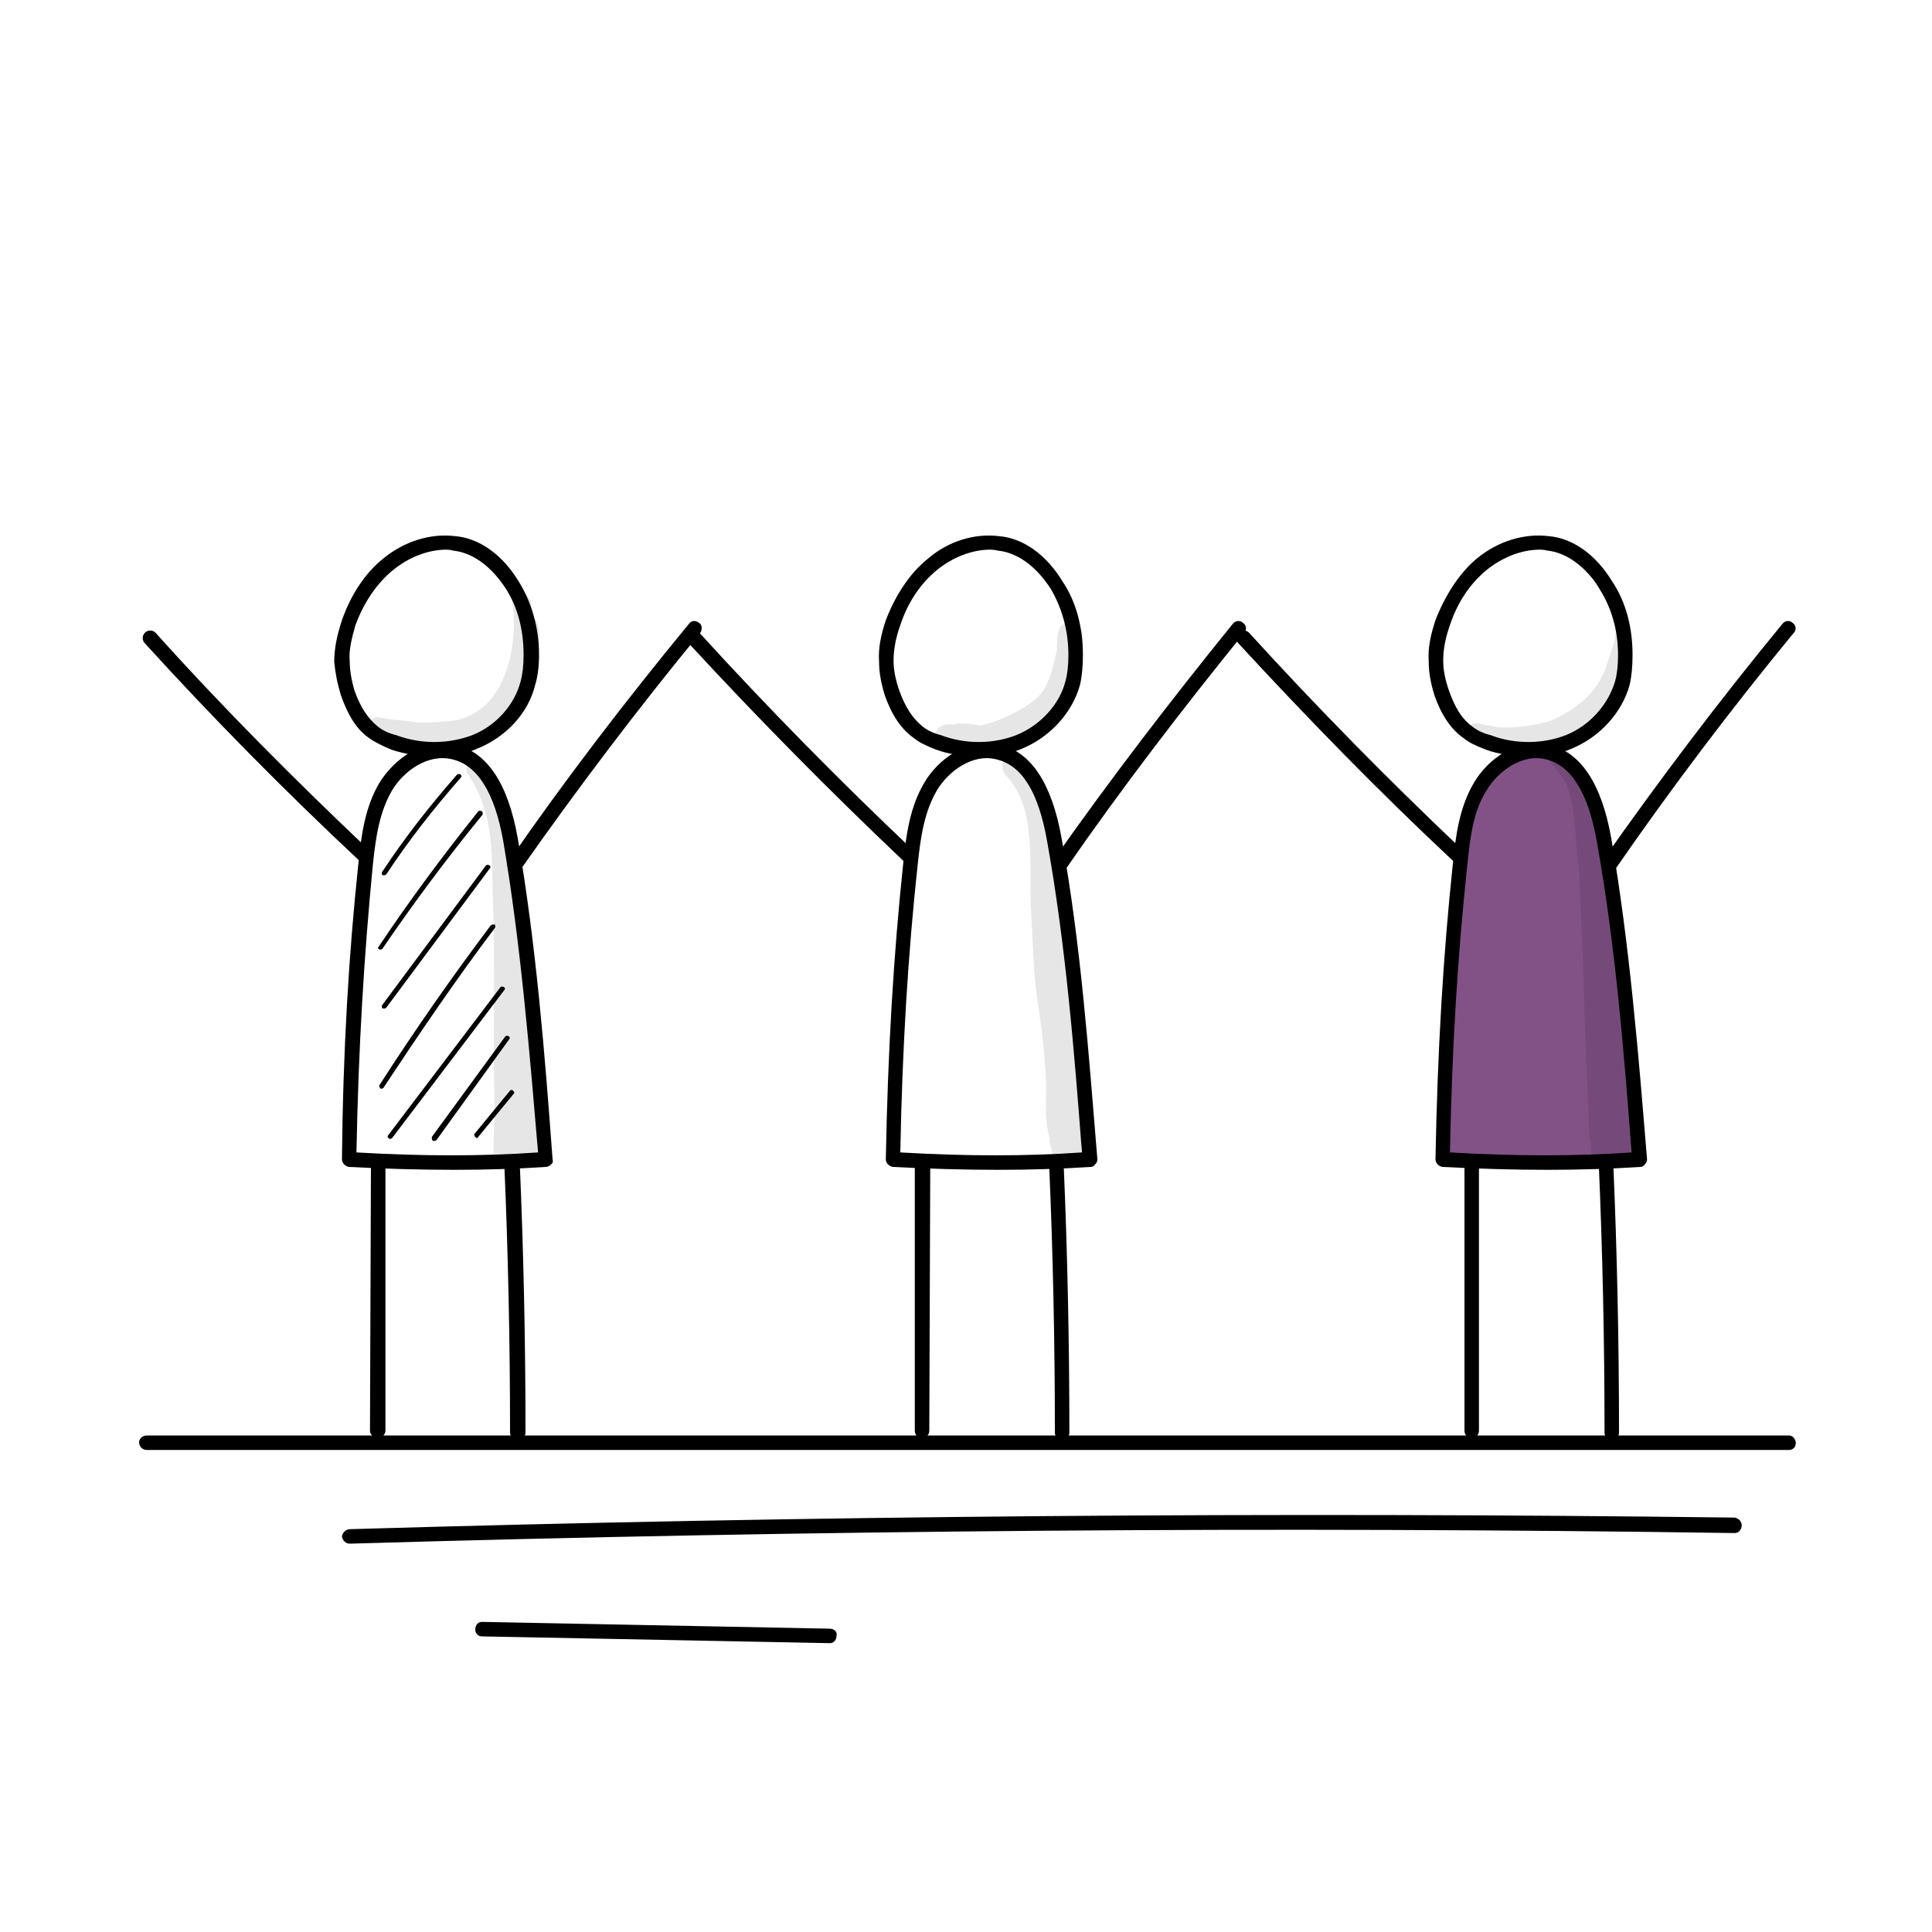
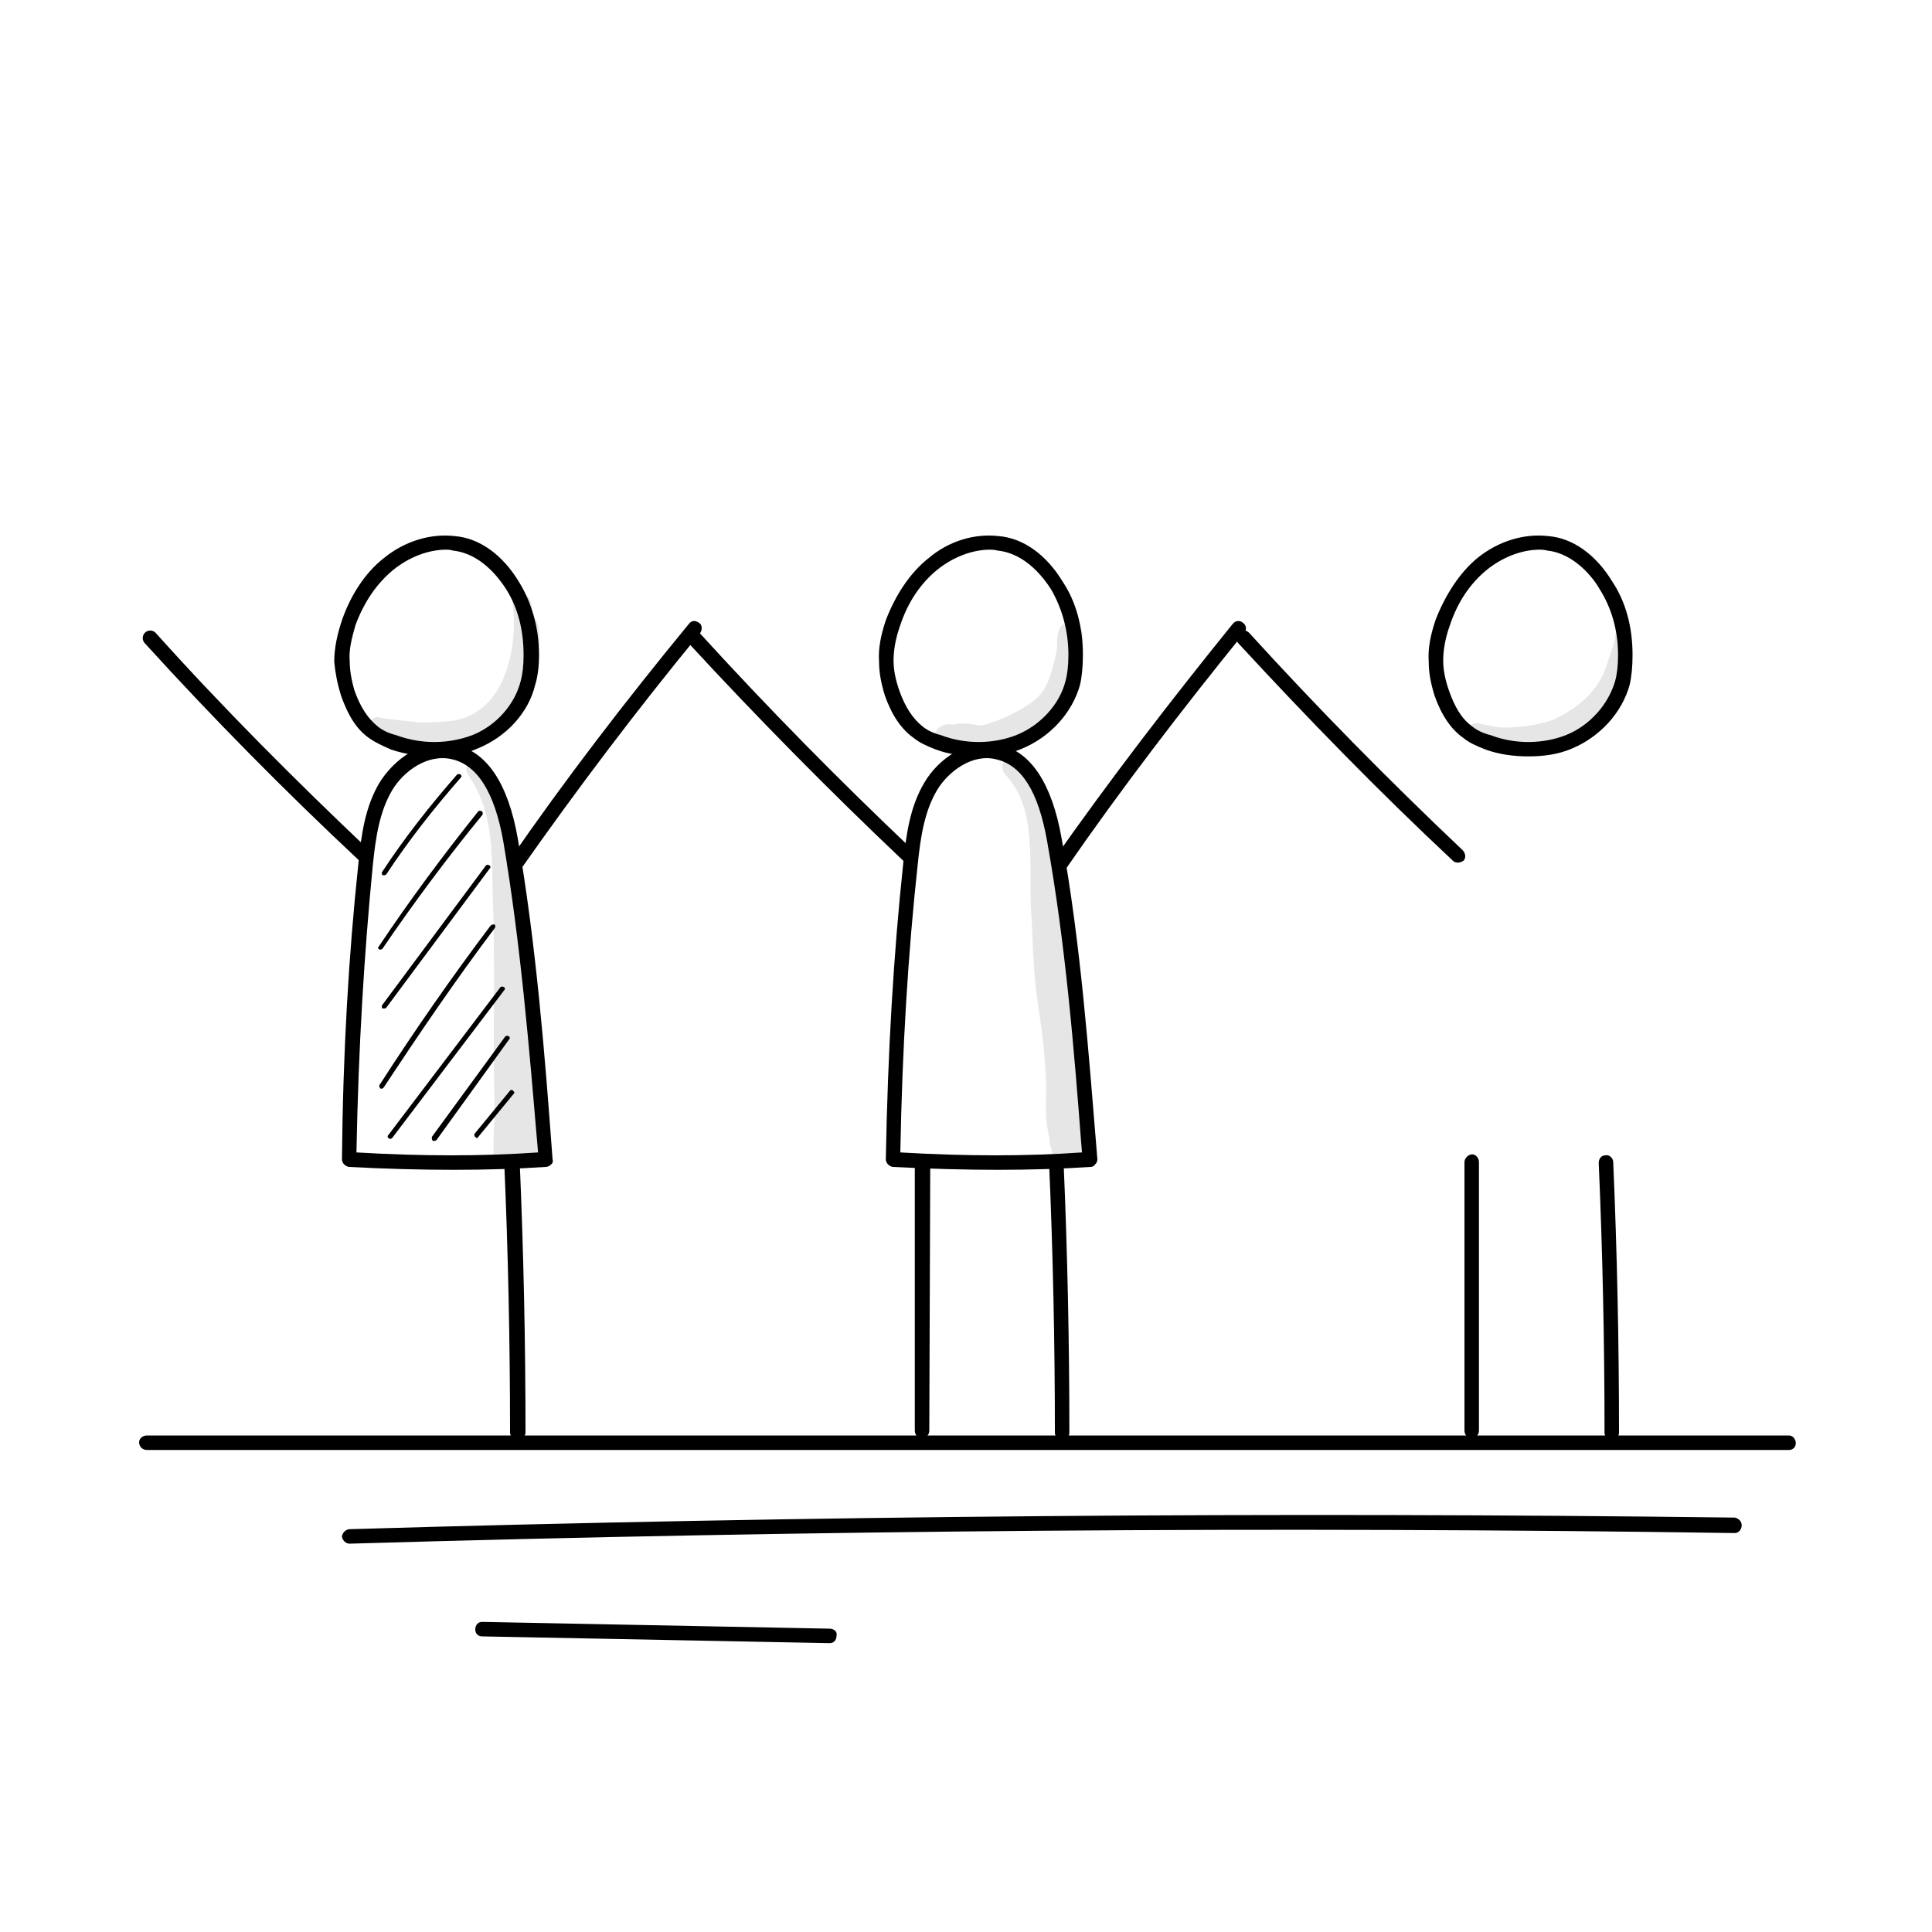
<svg xmlns="http://www.w3.org/2000/svg" width="200" height="200" viewBox="0 0 200 200" fill="none">
  <rect width="200" height="200" fill="white" />
  <path d="M40.001 77C36.6 74.4 34.8 69.8 35.6 65.6C36.401 61.4 39.6 57.7 43.7 56.4C45.901 55.7 48.401 55.7 50.401 56.9C53.701 58.8 54.601 63 54.901 66.8C55.001 68.5 55.1 70.3 54.501 72C53.6 74.7 51.001 76.7 48.2 77.4C45.3 78.1 41.901 78.4 40.001 77Z" fill="white" />
  <path d="M36 119.4C36 119.4 38.6 85.2 38.6 85.3C39.133 83.7 39.867 82.233 40.8 80.9C41.3 80.1 41.9 79.3 42.7 78.8C44.2 77.7 46.4 77.8 48 78.6C49.7 79.4 51 81 51.8 82.7C52.6 84.4 53 86.2 53.3 88.1C53.8 91.2 54.1 94.3 54.5 97.5C55.233 105.033 56 112.533 56.8 120L36 119.4Z" fill="white" />
  <path d="M94.3 75.5C92.6 73.3 91.8 70.6 91.9 67.9C92 65.2 93.1 62.5 95 60.5C95.733 59.7 96.567 59 97.5 58.4C99.4 57.3 101.5 56.7 103.7 56.7C104.2 56.8 104.7 56.8 105.2 57C105.8 57.2 106.3 57.6 106.8 58.1C110.6 61.6 112 67.5 110.2 72.4C109.9 73.2 109.6 73.9 109.1 74.5C108.5 75.1 107.8 75.6 107.1 76.1C104.7 77.4 101.9 78.2 99.3 77.7C98.2 77.5 97.2 77.1 96.3 76.6C95.2 76.1 94.2 75.6 94.3 75.5Z" fill="white" />
  <path d="M149.601 72.6C148.601 70.7 148.501 68.5 148.901 66.5C149.301 64.5 150.201 62.6 151.301 60.8C151.601 60.3 151.901 59.8 152.301 59.4C153.301 58.3 154.701 57.7 156.101 57.3C157.501 56.7 159.101 56.3 160.701 56.6C161.901 56.8 163.101 57.5 164.101 58.2C164.701 58.6 165.301 59.1 165.801 59.7C166.601 60.8 166.901 62.2 167.201 63.5C167.401 64.7 167.567 65.9 167.701 67.1C167.801 67.9 167.901 68.8 167.801 69.7C167.701 71.2 166.901 72.7 165.901 73.8C164.801 75 163.501 75.9 162.201 76.6C161.101 77.1 160.001 77.6 158.801 77.7C157.301 77.8 155.801 77.4 154.401 76.8C153.701 76.5 153.101 76.2 152.501 75.8C151.101 74.9 150.001 73.5 149.601 72.6Z" fill="white" />
  <path d="M92.401 120.199C92.101 108.899 92.901 97.399 95.001 86.199C95.201 85.099 95.501 83.899 95.901 82.799C96.501 81.399 97.501 80.199 98.601 79.199C100.301 77.899 102.601 77.199 104.501 78.099C106.101 78.799 107.101 80.399 107.701 81.999C110.101 87.399 110.501 93.399 110.801 99.299C111.301 106.199 111.701 113.199 112.101 120.199C105.601 120.899 98.901 120.899 92.401 120.199Z" fill="white" />
  <path d="M39.8 90.6C39.734 90.6 39.667 90.6 39.6 90.6C39.5 90.499 39.5 90.299 39.6 90.2C41.9 86.7 44.5 83.4 47.3 80.2C47.4 80.1 47.6 80.1 47.7 80.2C47.8 80.299 47.8 80.4 47.7 80.499C44.9 83.7 42.3 86.999 40 90.499C39.934 90.566 39.867 90.6 39.8 90.6Z" fill="black" />
  <path d="M39.401 98.3C39.334 98.3 39.3 98.3 39.3 98.3C39.1 98.2 39.1 98.1 39.2 98C42.401 93.2 45.9 88.5 49.5 84C49.6 83.9 49.7 83.9 49.901 84C50.001 84.1 50.001 84.3 49.901 84.4C46.3 88.8 42.8 93.5 39.6 98.2C39.534 98.266 39.467 98.3 39.401 98.3Z" fill="black" />
  <path d="M39.8 104.399C39.734 104.399 39.667 104.399 39.6 104.399C39.5 104.299 39.5 104.099 39.6 103.999L50.3 89.599C50.4 89.499 50.5 89.499 50.7 89.599C50.8 89.699 50.8 89.799 50.7 89.899L40 104.299C39.934 104.366 39.867 104.399 39.8 104.399Z" fill="black" />
  <path d="M39.5 112.7C39.434 112.7 39.4 112.7 39.4 112.7C39.3 112.6 39.2 112.4 39.3 112.3C42.9 106.7 46.8 101.1 50.8 95.8C50.9 95.7 51.1 95.7 51.2 95.7C51.3 95.8 51.3 96 51.2 96.1C47.2 101.4 43.4 107 39.7 112.6C39.634 112.666 39.567 112.7 39.5 112.7Z" fill="black" />
  <path d="M40.4 117.9C40.333 117.9 40.267 117.866 40.2 117.8C40.1 117.7 40.1 117.6 40.2 117.5L51.8 102.2C51.9 102.1 52 102.1 52.2 102.2C52.3 102.3 52.3 102.4 52.2 102.5L40.6 117.8C40.533 117.866 40.467 117.9 40.4 117.9Z" fill="black" />
  <path d="M45 118.1C44.934 118.1 44.867 118.1 44.8 118.1C44.7 118 44.7 117.8 44.7 117.7L52.3 107.3C52.4 107.2 52.6 107.2 52.7 107.3C52.8 107.4 52.8 107.5 52.7 107.6L45.2 118C45.133 118.066 45.067 118.1 45 118.1Z" fill="black" />
  <path d="M49.301 117.8C49.301 117.8 49.267 117.766 49.201 117.7C49.101 117.6 49.101 117.5 49.101 117.4L52.801 112.9C52.901 112.8 53.001 112.8 53.101 112.9C53.201 113 53.301 113.1 53.201 113.2L49.501 117.7C49.501 117.766 49.434 117.8 49.301 117.8Z" fill="black" />
-   <path d="M149.4 119.999C149.4 109.499 150.1 98.899 151.5 88.399C151.9 85.499 152.4 82.499 154.2 80.199C155.9 77.899 159.4 76.599 161.9 78.299C162.9 78.999 163.6 80.099 164.2 81.299C166.4 85.799 166.9 90.999 167.4 96.099C168.134 103.833 168.9 111.599 169.7 119.399C169.7 119.599 169.7 119.799 169.5 119.999C169.4 120.099 169.3 120.099 169.2 120.099C165.6 120.599 162 120.399 158.4 120.099C156.467 120.033 154.534 119.933 152.6 119.799C151.5 119.699 150.3 119.599 149.4 119.999Z" fill="#825287" />
  <g opacity="0.1">
    <path d="M55.1 63.799C55.1 63.666 55.1 63.599 55.1 63.599C55 62.999 55.1 62.299 54.7 61.799C54.4 61.399 53.9 61.299 53.5 61.499C53 61.799 53 62.399 53.1 62.899C53.2 63.499 53.2 64.099 53.2 64.699C53.2 65.399 53.1 66.799 52.8 68.099C51.8 72.299 49.6 74.099 47 74.599C45.8 74.699 45.3 74.799 43.5 74.799C43.2 74.799 42 74.599 41.7 74.599C40.967 74.533 40.2 74.433 39.4 74.299C39.2 74.199 38.9 74.199 38.6 74.399C37.9 74.799 38 75.999 38.9 76.299C39.167 76.366 39.433 76.433 39.7 76.499C39.767 76.633 39.9 76.699 40.1 76.699C41 76.999 42 77.399 43 77.399C43.533 77.466 44.1 77.466 44.7 77.399C45.3 77.466 45.867 77.466 46.4 77.399C46.467 77.399 46.5 77.399 46.5 77.399C49.1 77.499 51.5 75.999 53.1 74.099C54.9 72.099 55.7 68.399 55.8 66.799C55.9 65.899 55.9 64.299 55.1 63.799Z" fill="black" />
  </g>
  <g opacity="0.1">
    <path d="M55.9 118.9C55.9 118.766 55.9 118.6 55.9 118.4C56.2 117.5 56 116.4 56 115.4C55.9 112.8 55.9 112.5 55.6 109.7C55.2 106.3 54.6 102.4 54.2 98.3C53.8 95.1 53.2 88 52.1 83.2C51.9 82.5 51.8 81.6 51.3 81.2C51.1 80.866 50.934 80.533 50.8 80.2C50.4 79.7 50.2 78.9 49.5 78.7C48.7 78.4 48 79.4 48.4 80.1C51 83.9 50.9 87.6 51 92.5C51.3 99.9 51 107.4 51.2 114.8C51.2 116.4 51.1 117.3 51.1 118.2C51.1 118.8 51 119.4 51.2 120C51.2 120.066 51.2 120.1 51.2 120.1C51.3 120.4 51.5 120.8 51.9 120.9C52.6 121.1 53 120.9 53.3 120.6C54.3 121.4 56.1 120.6 56 119.1C56 119.033 55.967 118.966 55.9 118.9Z" fill="black" />
  </g>
  <g opacity="0.1">
    <path d="M110.401 64.499C109.501 64.7 109.501 65.7 109.401 66.499C109.501 65.7 109.401 66.799 109.401 67.299C108.901 69.799 108.401 71.1 107.601 71.999C106.301 73.4 102.901 74.9 101.501 75.1C101.434 75.1 101.401 75.1 101.401 75.1C101.201 75.1 100.901 74.999 100.801 74.999C100.301 74.9 99.801 74.9 99.301 74.9C99.101 74.9 98.967 74.933 98.901 74.999C98.501 74.999 98.001 74.9 97.601 75.1C96.101 75.7 96.601 77.999 98.201 77.999C99.801 77.999 98.401 78.1 100.301 77.999C100.701 77.933 101.101 77.866 101.501 77.799C103.201 77.7 105.101 77.2 107.401 75.999C110.501 74.2 112.101 70.499 112.101 66.999C112.101 65.799 112.301 64.299 110.401 64.499Z" fill="black" />
  </g>
  <g opacity="0.1">
    <path d="M112.101 116.4C112.001 115.6 112.001 114.8 111.801 114C111.601 112.7 111.601 112.7 111.501 112.2C111.401 109.9 111.201 102.6 110.701 98.6C110.501 96.1 110.101 93 109.901 91.4C109.601 88.7 109.201 85.9 108.401 83.2C107.801 81.4 107.001 79.4 105.401 78.2C104.201 77.7 103.201 79.3 104.101 80.2C107.101 83.5 106.601 87.9 106.701 93.7C106.901 96.4 106.901 99.2 107.201 102C107.501 104.9 108.101 107.1 108.301 112.4C108.301 114.6 108.101 115.7 108.701 118.1C108.601 118 108.601 118 108.701 118.5C108.768 118.7 108.834 118.9 108.901 119.1C108.901 119.166 108.901 119.2 108.901 119.2C108.968 119.4 109.034 119.6 109.101 119.8C109.601 120.9 111.301 120.9 111.701 119.7C111.768 119.566 111.834 119.4 111.901 119.2C111.901 119.066 111.901 119 111.901 119C111.901 118.866 111.901 118.733 111.901 118.6C112.001 118.1 112.001 117.8 112.101 116.4Z" fill="black" />
  </g>
  <g opacity="0.1">
    <path d="M168.4 65.3C168 64.9 167.2 65.2 167.2 65.8C167.2 66.5 166.6 68 166.2 69.2C165.4 71.4 163.6 73.2 160.8 74.5C159.8 74.9 157.5 75.4 155.3 75.3C154.9 75.3 154.2 75.1 153.1 74.9C152.9 74.8 152.6 74.9 152.3 75C151.5 75.4 151.7 76.7 152.6 76.9C156.2 78.1 160.4 77.4 163.6 75.6C164.9 74.7 166.3 73.6 166.9 72C166.9 72.1 166.8 72.3 166.8 72.2C167.333 71.4 167.733 70.533 168 69.6C168.4 68.8 168.5 67.3 168.5 66.9C168.5 66.4 168.8 65.7 168.4 65.3Z" fill="black" />
  </g>
  <g opacity="0.1">
-     <path d="M170.2 117.3C170.134 115.833 170.034 114.366 169.9 112.9C169.767 111.233 169.634 109.533 169.5 107.8C169 107.7 168.5 107.8 168.1 108.1C168 104 167.8 99.8 167.5 95.7C167.1 90.7 166.9 87.9 166.3 85.8C166 83.7 165.6 82.6 165.3 81.9C164.7 80.6 163.9 79.5 163 78.5C162.6 78.1 162.2 77.3 161.5 77.3C160.5 77.3 160 78.5 160.7 79.2C162.3 81 162.3 81.5 162.7 83.1C162.9 84.4 162.9 84.4 163.1 86.3C163.167 86.7 163.2 87.1 163.2 87.5C163.2 87.433 163.2 87.367 163.2 87.3C163.2 88.6 163.5 89.9 163.5 91.2C163.7 95.5 163.9 99.8 164 104.1C164.134 108.3 164.3 112.5 164.5 116.7C164.5 117.3 164.5 118 164.7 118.6C164.7 118.666 164.7 118.766 164.7 118.9C164.7 119.4 164.7 120 165.2 120.4C165.9 121.1 167.1 121 167.6 120.1C167.667 119.966 167.734 119.866 167.8 119.8C168.5 120.5 169.8 120.3 170.4 119.5C170.334 118.766 170.267 118.033 170.2 117.3Z" fill="black" />
-   </g>
+     </g>
  <path fill-rule="evenodd" clip-rule="evenodd" d="M45.001 78.3C43.501 78.3 42.001 78.1 40.501 77.6C39.601 77.2 38.901 76.9 38.201 76.4C36.901 75.5 36.001 74 35.301 72C34.901 70.7 34.701 69.6 34.601 68.5C34.601 67.1 34.901 65.7 35.401 64.2C36.301 61.6 37.801 59.3 39.701 57.8C41.901 56 44.601 55.2 47.101 55.5C49.601 55.7 52.001 57.4 53.701 60.2C55.001 62.3 55.801 64.9 55.801 67.8C55.801 69 55.667 70.033 55.401 70.9C54.701 73.8 52.401 76.3 49.401 77.5C48.101 78.1 46.501 78.3 45.001 78.3ZM46.201 56.9C44.301 56.9 42.301 57.7 40.701 59C39.001 60.4 37.701 62.3 36.801 64.7C36.401 66.1 36.101 67.3 36.201 68.4C36.201 69.333 36.367 70.366 36.701 71.5C37.301 73.2 38.101 74.4 39.101 75.2C39.601 75.6 40.201 75.9 41.001 76.1C43.701 77.1 46.501 77 48.901 76.1C51.401 75.1 53.301 72.9 53.901 70.5C54.101 69.766 54.201 68.866 54.201 67.8C54.201 65.2 53.601 62.9 52.401 61C51.701 59.9 49.801 57.3 46.901 57C46.701 56.933 46.467 56.9 46.201 56.9Z" fill="black" />
  <path fill-rule="evenodd" clip-rule="evenodd" d="M47 121.099C43.534 121.099 39.9 120.999 36.1 120.799C35.7 120.699 35.4 120.399 35.4 119.999C35.5 108.899 36.1 98.799 37.1 89.4C37.4 86.4 37.8 83.499 39.3 80.999C40.8 78.6 43.8 76.299 47.1 77.1C50.4 77.799 52.6 81.1 53.6 86.799C55.5 97.799 56.4 109.099 57.2 119.999C57.267 120.199 57.234 120.366 57.1 120.499C56.9 120.699 56.7 120.799 56.5 120.799C53.5 120.999 50.334 121.099 47 121.099ZM36.9 119.299C43.8 119.699 49.9 119.699 55.7 119.299C54.8 108.699 53.9 97.7 52.1 87.1C51.2 81.999 49.4 79.2 46.8 78.6C44.3 77.999 41.8 79.799 40.6 81.799C39.3 83.999 38.9 86.6 38.6 89.499C37.7 98.7 37.1 108.499 36.9 119.299Z" fill="black" />
-   <path d="M39.101 148.9C38.701 148.9 38.301 148.5 38.301 148.1L38.401 120.3C38.401 119.9 38.701 119.5 39.101 119.5C39.601 119.5 39.901 119.9 39.901 120.3V148.1C39.901 148.5 39.501 148.9 39.101 148.9Z" fill="black" />
-   <path d="M53.6 149.1C53.2 149.1 52.8 148.7 52.8 148.3C52.8 139 52.6 129.6 52.2 120.4C52.2 119.9 52.5 119.6 53 119.6C53.4 119.5 53.7 119.9 53.8 120.3C54.2 129.6 54.4 139 54.4 148.3C54.4 148.7 54 149.1 53.6 149.1Z" fill="black" />
+   <path d="M53.6 149.1C53.2 149.1 52.8 148.7 52.8 148.3C52.8 139 52.6 129.6 52.2 120.4C52.2 119.9 52.5 119.6 53 119.6C53.4 119.5 53.7 119.9 53.8 120.3C54.2 129.6 54.4 139 54.4 148.3C54.4 148.7 54 149.1 53.6 149.1" fill="black" />
  <path d="M37.7 89.299C37.5 89.299 37.334 89.233 37.2 89.099C29.5 81.899 22 74.299 15 66.599C14.7 66.299 14.7 65.799 15 65.499C15.3 65.199 15.8 65.199 16.1 65.499C23.1 73.299 30.6 80.799 38.2 87.999C38.5 88.299 38.5 88.799 38.2 89.099C38.067 89.233 37.9 89.299 37.7 89.299Z" fill="black" />
  <path d="M53.301 90.299C53.167 90.299 53.034 90.266 52.901 90.2C52.501 89.9 52.401 89.499 52.701 89.1C58.501 80.7 64.801 72.499 71.301 64.6C71.601 64.2 72.001 64.2 72.401 64.499C72.701 64.7 72.701 65.2 72.501 65.499C66.001 73.4 59.801 81.6 53.901 89.999C53.801 90.2 53.501 90.299 53.301 90.299Z" fill="black" />
  <path fill-rule="evenodd" clip-rule="evenodd" d="M101.301 78.3C99.801 78.3 98.301 78.1 96.901 77.6C95.901 77.2 95.201 76.9 94.601 76.4C93.301 75.5 92.301 74 91.601 72C91.201 70.7 91.001 69.6 91.001 68.5C90.901 67.1 91.201 65.7 91.701 64.2C92.701 61.6 94.201 59.3 96.101 57.8C98.201 56 100.901 55.2 103.401 55.5C105.901 55.7 108.301 57.4 110.001 60.2C111.401 62.3 112.101 64.9 112.101 67.8C112.101 69 112.001 70.033 111.801 70.9C111.001 73.8 108.701 76.3 105.801 77.5C104.401 78.1 102.901 78.3 101.301 78.3ZM102.501 56.9C100.601 56.9 98.601 57.7 97.001 59C95.301 60.4 94.001 62.3 93.201 64.7C92.701 66.1 92.501 67.3 92.501 68.4C92.501 69.333 92.701 70.366 93.101 71.5C93.701 73.2 94.501 74.4 95.501 75.2C96.001 75.6 96.601 75.9 97.401 76.1C100.001 77.1 102.901 77 105.201 76.1C107.701 75.1 109.701 72.9 110.301 70.5C110.501 69.766 110.601 68.866 110.601 67.8C110.601 65.2 109.901 62.9 108.801 61C108.101 59.9 106.201 57.3 103.301 57C103.034 56.933 102.767 56.9 102.501 56.9Z" fill="black" />
  <path fill-rule="evenodd" clip-rule="evenodd" d="M103.3 121.099C99.9 121.099 96.267 120.999 92.4 120.799C92 120.699 91.7 120.399 91.7 119.999C91.9 108.899 92.5 98.799 93.5 89.4C93.8 86.4 94.2 83.499 95.7 80.999C97.1 78.6 100.2 76.299 103.5 77.1C106.7 77.799 108.9 81.1 109.9 86.799C111.9 97.799 112.7 109.099 113.6 119.999C113.6 120.199 113.534 120.366 113.4 120.499C113.267 120.699 113.1 120.799 112.9 120.799C109.834 120.999 106.634 121.099 103.3 121.099ZM93.2 119.299C100.1 119.699 106.3 119.699 112 119.299C111.2 108.699 110.3 97.7 108.4 87.1C107.5 81.999 105.8 79.2 103.1 78.6C100.7 77.999 98.2 79.799 97 81.799C95.7 83.999 95.3 86.6 95 89.499C94 98.7 93.4 108.499 93.2 119.299Z" fill="black" />
  <path d="M95.4 148.9C95 148.9 94.7 148.5 94.7 148.1V120.3C94.7 119.9 95.1 119.5 95.5 119.5C95.9 119.5 96.3 119.9 96.3 120.3L96.2 148.1C96.2 148.5 95.9 148.9 95.4 148.9Z" fill="black" />
  <path d="M109.901 149.1C109.501 149.1 109.201 148.7 109.201 148.3C109.201 139 109.001 129.6 108.601 120.4C108.601 119.9 108.901 119.6 109.301 119.6C109.701 119.5 110.101 119.9 110.101 120.3C110.501 129.6 110.701 139 110.701 148.3C110.701 148.7 110.401 149.1 109.901 149.1Z" fill="black" />
  <path d="M94 89.299C93.8 89.299 93.634 89.233 93.5 89.099C85.9 81.899 78.4 74.299 71.3 66.599C71 66.299 71.1 65.799 71.4 65.499C71.7 65.199 72.2 65.199 72.4 65.499C79.5 73.299 86.9 80.799 94.5 87.999C94.8 88.299 94.9 88.799 94.6 89.099C94.4 89.233 94.2 89.299 94 89.299Z" fill="black" />
  <path d="M109.601 90.299C109.467 90.299 109.334 90.266 109.201 90.2C108.901 89.9 108.801 89.499 109.001 89.1C114.901 80.7 121.201 72.499 127.601 64.6C127.901 64.2 128.401 64.2 128.701 64.499C129.001 64.7 129.101 65.2 128.801 65.499C122.401 73.4 116.101 81.6 110.301 89.999C110.101 90.2 109.901 90.299 109.601 90.299Z" fill="black" />
  <path fill-rule="evenodd" clip-rule="evenodd" d="M158.2 78.3C156.7 78.3 155.2 78.1 153.8 77.6C152.8 77.2 152.1 76.9 151.5 76.4C150.2 75.5 149.2 74 148.5 72C148.1 70.7 147.9 69.6 147.9 68.5C147.8 67.1 148.1 65.7 148.6 64.2C149.6 61.6 151.1 59.3 152.9 57.8C155.1 56 157.8 55.2 160.3 55.5C162.8 55.7 165.2 57.4 166.9 60.2C168.3 62.3 169 64.9 169 67.8C169 69 168.9 70.033 168.7 70.9C167.9 73.8 165.6 76.3 162.7 77.5C161.3 78.1 159.8 78.3 158.2 78.3ZM159.4 56.9C157.5 56.9 155.5 57.7 153.9 59C152.2 60.4 150.9 62.3 150.1 64.7C149.6 66.1 149.4 67.3 149.4 68.4C149.4 69.333 149.6 70.366 150 71.5C150.6 73.2 151.3 74.4 152.4 75.2C152.9 75.6 153.5 75.9 154.3 76.1C156.9 77.1 159.8 77 162.1 76.1C164.6 75.1 166.5 72.9 167.2 70.5C167.4 69.766 167.5 68.866 167.5 67.8C167.5 65.2 166.8 62.9 165.6 61C165 59.9 163 57.3 160.2 57C159.933 56.933 159.667 56.9 159.4 56.9Z" fill="black" />
-   <path fill-rule="evenodd" clip-rule="evenodd" d="M160.201 121.099C156.801 121.099 153.167 120.999 149.301 120.799C148.901 120.699 148.601 120.399 148.601 119.999C148.801 108.899 149.401 98.799 150.401 89.4C150.701 86.4 151.101 83.499 152.601 80.999C154.001 78.6 157.101 76.299 160.301 77.1C163.601 77.799 165.801 81.1 166.801 86.799C168.701 97.799 169.601 109.099 170.501 119.999C170.501 120.199 170.434 120.366 170.301 120.499C170.167 120.699 170.001 120.799 169.801 120.799C166.734 120.999 163.534 121.099 160.201 121.099ZM150.101 119.299C157.001 119.699 163.201 119.699 168.901 119.299C168.101 108.699 167.201 97.7 165.301 87.1C164.401 81.999 162.601 79.2 160.001 78.6C157.601 77.999 155.101 79.799 153.901 81.799C152.501 83.999 152.201 86.6 151.901 89.499C150.901 98.799 150.301 108.499 150.101 119.299Z" fill="black" />
  <path d="M152.301 148.9C151.901 148.9 151.601 148.5 151.601 148.1V120.3C151.601 119.9 152.001 119.5 152.401 119.5C152.801 119.5 153.101 119.9 153.101 120.3V148.1C153.101 148.5 152.801 148.9 152.301 148.9Z" fill="black" />
  <path d="M166.8 149.1C166.4 149.1 166.1 148.7 166.1 148.3C166.1 139 165.9 129.6 165.5 120.4C165.5 119.9 165.8 119.6 166.2 119.6C166.6 119.5 167 119.9 167 120.3C167.4 129.6 167.6 139 167.6 148.3C167.6 148.7 167.3 149.1 166.8 149.1Z" fill="black" />
  <path d="M150.9 89.299C150.7 89.299 150.534 89.233 150.4 89.099C142.7 81.899 135.3 74.299 128.2 66.599C127.9 66.299 127.9 65.799 128.3 65.499C128.6 65.199 129 65.199 129.3 65.499C136.4 73.299 143.8 80.799 151.4 87.999C151.7 88.299 151.8 88.799 151.5 89.099C151.3 89.233 151.1 89.299 150.9 89.299Z" fill="black" />
-   <path d="M166.5 90.299C166.367 90.299 166.233 90.266 166.1 90.2C165.8 89.9 165.7 89.499 165.9 89.1C171.8 80.7 178 72.499 184.5 64.6C184.8 64.2 185.3 64.2 185.6 64.499C185.9 64.7 186 65.2 185.7 65.499C179.2 73.4 173 81.6 167.2 89.999C167 90.2 166.8 90.299 166.5 90.299Z" fill="black" />
  <path d="M185.2 150.1H15.2C14.8 150.1 14.4 149.8 14.4 149.3C14.4 148.9 14.8 148.6 15.2 148.6H185.2C185.6 148.6 185.9 149 185.9 149.4C185.9 149.8 185.6 150.1 185.2 150.1Z" fill="black" />
  <path d="M36.2 159.8C35.8 159.8 35.5 159.5 35.4 159.1C35.4 158.7 35.8 158.3 36.2 158.3C83.7 156.9 132 156.5 179.6 157.1C180 157.2 180.3 157.5 180.3 157.9C180.3 158.3 180 158.7 179.6 158.7C179.6 158.7 179.567 158.7 179.5 158.7C132 158 83.8 158.4 36.2 159.8Z" fill="black" />
  <path d="M85.9 170.099L49.9 169.399C49.5 169.399 49.2 169.099 49.2 168.699C49.2 168.199 49.5 167.899 49.9 167.899C49.967 167.899 50 167.899 50 167.899L85.9 168.599C86.3 168.599 86.7 168.899 86.6 169.299C86.6 169.799 86.3 170.099 85.9 170.099Z" fill="black" />
</svg>